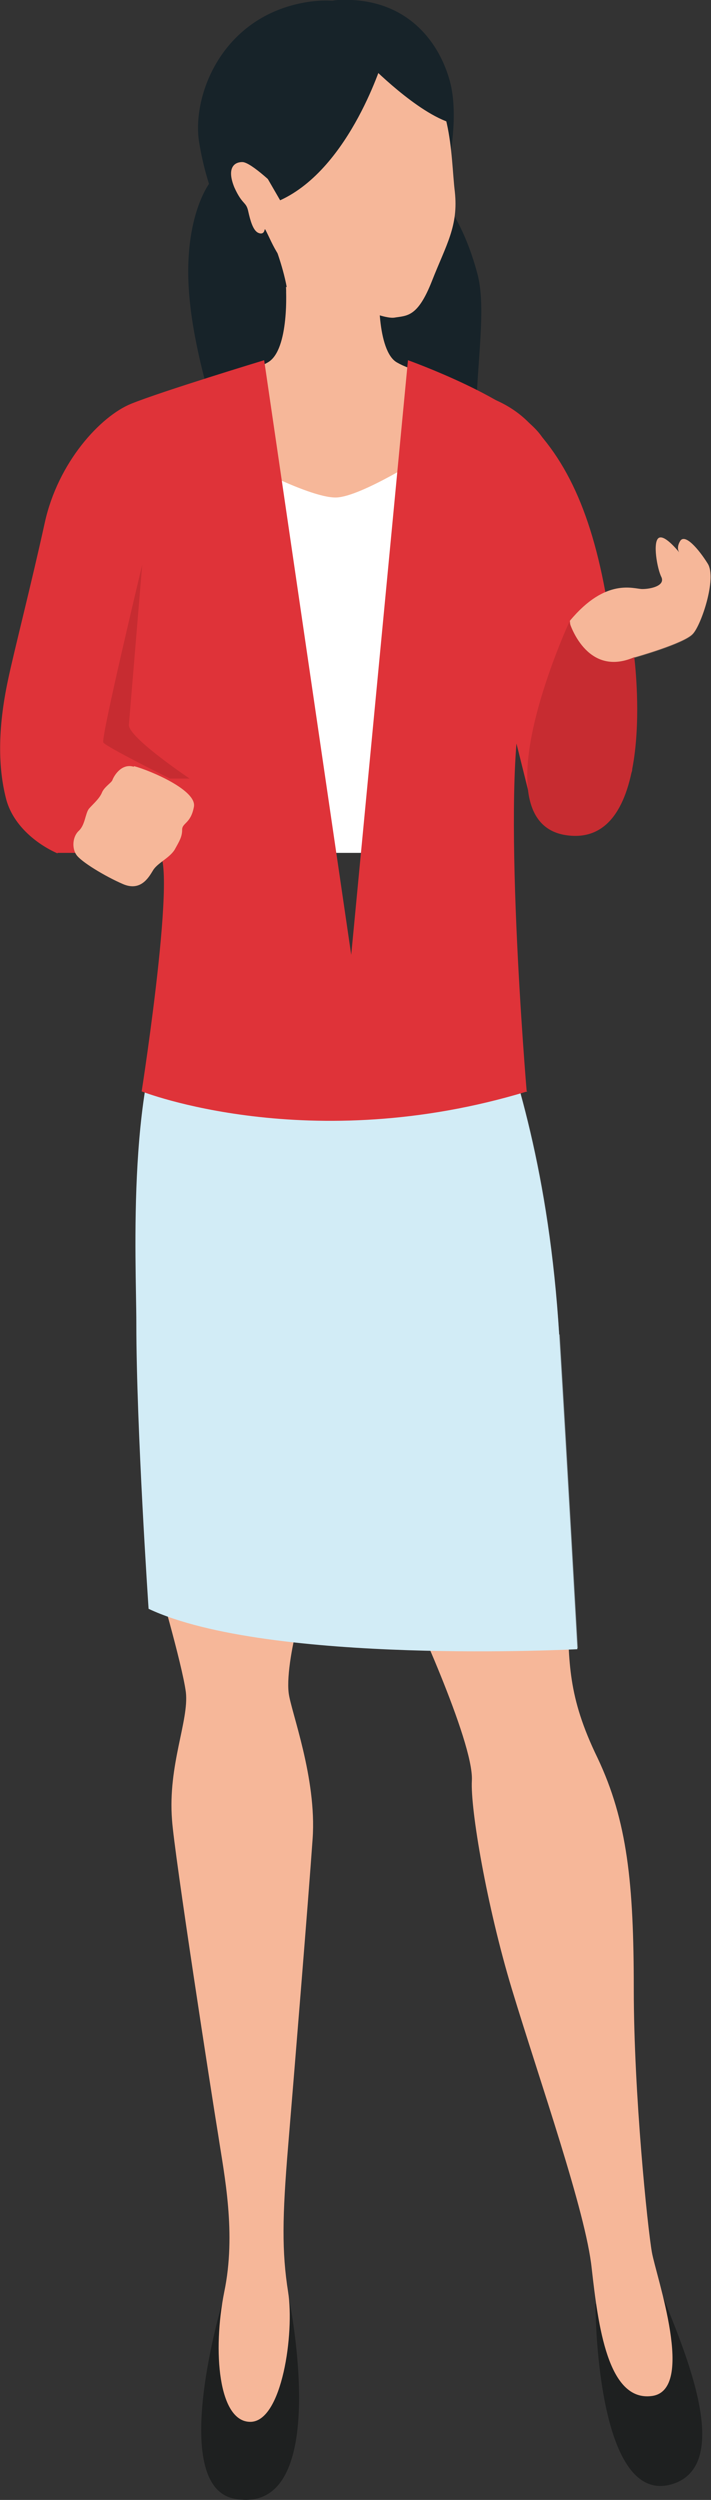
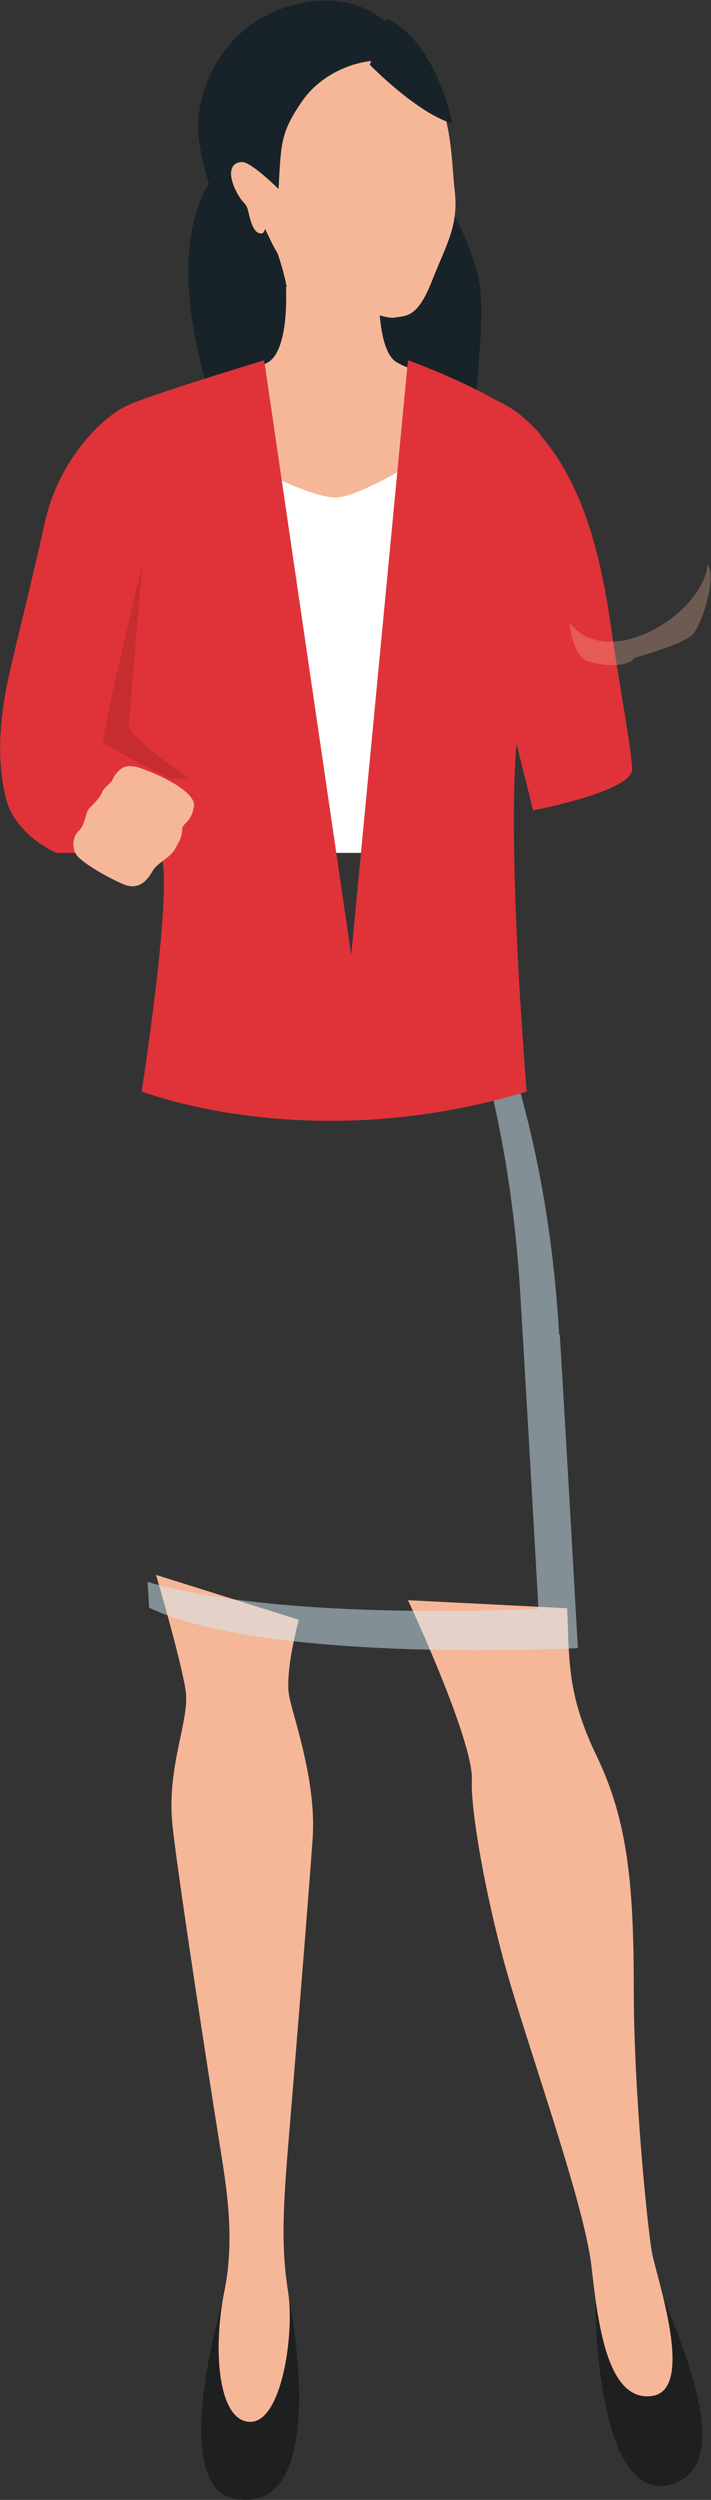
<svg xmlns="http://www.w3.org/2000/svg" fill="none" viewBox="0 0 70 246" height="246" width="70">
  <rect x="0" y="0" width="70" height="246" fill="#333333" stroke="none" />
  <path fill="#1E2020" d="M65.124 225.602C66.854 230.158 72.622 242.556 66.12 244.464C58.622 246.636 58.622 226.714 58.622 226.714L65.071 225.549L65.124 225.602Z" />
  <path fill="#F6B799" d="M55.843 158.26C56.053 163.612 55.843 166.844 58.832 172.99C61.768 179.189 62.397 185.335 62.397 195.719C62.397 206.104 63.761 219.244 64.18 221.628C64.6 224.012 68.532 235.192 64.18 235.774C59.828 236.357 58.884 228.781 58.255 223.217C57.678 217.654 53.169 204.885 50.39 195.719C47.925 187.56 46.3 178.023 46.457 175.215C46.667 171.347 40.165 157.466 40.165 157.466L55.948 158.26H55.843Z" />
  <path fill="#1E2020" d="M28.472 226.29C28.472 226.29 32.824 247.642 23.123 245.894C16.412 244.675 21.97 226.29 21.97 226.29H28.472Z" />
  <path fill="#F6B799" d="M29.416 159.426C28.839 161.545 28.21 164.777 28.419 166.579C28.629 168.38 31.198 174.95 30.779 180.937C30.36 186.924 28.944 204.25 28.367 211.19C27.79 218.131 27.738 221.575 28.367 225.549C28.996 229.522 27.79 238.318 24.644 238.318C21.498 238.318 20.921 231.324 22.075 225.549C23.281 219.774 22.075 213.998 21.498 210.184C20.869 206.369 17.146 182.315 16.936 179.083C16.517 173.678 18.614 169.334 18.3 166.526C17.933 163.718 15.363 154.975 15.363 154.975L29.363 159.373L29.416 159.426Z" />
-   <path fill="#D2ECF6" d="M48.292 98.389C50.704 105.065 54.06 115.45 55.056 131.398C55.843 144.326 56.839 162.287 56.839 162.287C56.839 162.287 26.479 163.876 14.629 158.313C14.629 158.313 13.423 140.564 13.423 130.232C13.423 124.192 12.374 105.33 17.513 97.277L48.239 98.442L48.292 98.389Z" />
  <g opacity="0.5" style="mix-blend-mode:multiply">
    <path fill="#D2ECF6" d="M55.056 131.345C54.112 115.397 50.704 105.065 48.292 98.336L45.775 98.231C47.978 104.853 50.442 114.231 51.228 127.424C52.015 140.352 53.011 158.313 53.011 158.313C53.011 158.313 27.948 159.638 14.524 155.664C14.629 157.254 14.682 158.207 14.682 158.207C26.532 163.77 56.892 162.181 56.892 162.181C56.892 162.181 55.895 144.22 55.109 131.292L55.056 131.345Z" />
  </g>
  <path fill="#172329" d="M46.562 53.672C45.356 50.281 46.824 45.406 46.876 41.062C46.929 35.657 47.925 30.253 46.981 26.862C45.041 19.657 41.633 17.59 41.633 17.59L40.636 19.021C40.636 19.021 39.326 19.286 40.06 19.816C40.532 20.134 41.371 22.783 41.843 25.379C41.213 25.167 40.584 25.061 39.903 25.061C36.285 25.061 33.348 28.028 33.348 31.737C33.348 35.446 36.285 38.413 39.903 38.413C40.899 38.413 41.895 38.148 42.734 37.724C42.839 38.095 42.944 38.466 43.101 38.837C44.359 41.592 44.674 45.353 44.517 50.016C44.359 54.731 46.352 57.486 47.033 59.076C47.401 59.977 47.558 60.772 47.663 61.513C47.768 59.341 47.558 56.639 46.509 53.619L46.562 53.672Z" />
-   <path fill="#172329" d="M47.715 61.566C47.558 64.798 46.666 66.865 46.666 66.865C46.666 66.865 48.135 64.798 47.715 61.566Z" />
+   <path fill="#172329" d="M47.715 61.566C47.558 64.798 46.666 66.865 46.666 66.865Z" />
  <path fill="#172329" d="M33.453 63.791C33.453 62.997 33.715 61.937 33.767 60.666C33.872 60.666 33.925 60.559 34.03 60.453C35.34 58.069 33.295 53.937 32.981 52.93C32.666 51.923 33.138 51.499 32.719 49.91C32.299 48.32 29.992 46.996 30.517 44.718C31.041 42.439 31.565 41.698 30.517 39.684C29.468 37.671 27.79 36.134 28.105 33.273C28.419 30.412 28.105 26.015 28.105 26.015L25.902 24.001C26.164 23.471 26.374 23.101 26.531 22.889C27.161 21.988 22.442 19.021 22.442 19.021L20.711 17.908C20.711 17.908 17.775 21.511 18.719 29.935C19.138 33.909 20.659 40.32 23.071 45.989C25.011 50.599 28.839 55.155 28.943 59.235C29.206 68.136 36.599 72.216 36.599 72.216C36.599 72.216 33.295 69.514 33.505 63.844L33.453 63.791Z" />
  <path fill="#F6B799" d="M18.247 43.87C26.217 43.764 34.24 43.552 42.21 43.287V36.823C41.108 36.558 40.007 36.24 39.116 35.711C37.019 34.492 37.333 28.293 37.333 28.293H28.21C28.21 28.293 28.577 34.492 26.427 35.711C24.329 36.929 20.974 37.194 18.981 37.777C17.041 38.36 18.719 40.055 18.247 43.87Z" />
  <path fill="#F6B799" d="M18.247 43.711C22.18 44.453 29.887 52.029 34.135 51.976C38.697 51.976 39.745 44.347 44.359 43.923V37.353C44.359 37.353 44.359 37.3 44.359 37.247C42.577 36.876 40.532 36.505 39.063 35.658C36.966 34.439 37.281 28.24 37.281 28.24H28.157C28.157 28.24 28.524 34.439 26.374 35.658C24.277 36.876 20.921 37.141 18.929 37.724C16.989 38.307 18.614 39.949 18.247 43.658V43.711Z" />
  <g opacity="0.3" style="mix-blend-mode:multiply">
    <path fill="#F6B799" d="M27.79 33.75C30.255 33.273 34.974 31.737 37.281 29.935V29.406V29.194V29.035V28.929V28.823V28.717H28.157C28.157 28.717 28.315 31.525 27.738 33.75H27.79Z" />
  </g>
-   <path fill="#172329" d="M44.307 15.365C44.307 15.365 45.199 10.862 44.202 7.683C43.101 3.974 39.903 -0.318 33.296 6.07828e-05C26.689 0.318 44.307 15.365 44.307 15.365Z" />
  <path fill="#DF3339" d="M43.52 17.378C44.097 18.067 44.045 19.18 43.31 19.763L41.895 21.034C41.213 21.67 40.164 21.564 39.535 20.875C38.958 20.186 39.011 19.074 39.693 18.491L41.108 17.22C41.79 16.637 42.839 16.69 43.468 17.431L43.52 17.378Z" />
  <path fill="#172329" d="M42.472 8.901C40.48 3.709 36.652 -1.271 29.363 0.371C21.603 2.119 18.877 9.643 19.611 14.041C20.345 18.438 21.708 21.034 22.127 21.882C22.599 22.677 26.689 24.266 27.948 26.809C29.206 29.353 42.472 8.901 42.472 8.901Z" />
  <path fill="#F6B799" d="M26.532 22.783C27.108 24.266 27.948 26.439 28.314 28.717C28.944 28.929 29.311 29.617 30.097 29.829C35.288 31.578 38.644 29.459 38.644 29.459C38.644 29.459 38.801 30.2 37.805 29.194L26.584 22.677C26.584 22.677 26.584 22.677 26.584 22.73L26.532 22.783Z" />
  <g opacity="0.3" style="mix-blend-mode:multiply">
    <path fill="#F6B799" d="M26.532 22.783C27.108 24.266 27.948 26.439 28.314 28.717C28.944 28.929 29.311 29.617 30.097 29.829C35.288 31.578 38.644 29.459 38.644 29.459C38.644 29.459 38.801 30.2 37.805 29.194L26.584 22.677C26.584 22.677 26.584 22.677 26.584 22.73L26.532 22.783Z" />
  </g>
  <path fill="#F6B799" d="M26.112 22.571C26.899 24.055 27.476 26.121 30.307 27.763C33.138 29.406 37.49 31.419 38.801 31.26C40.06 31.048 41.108 31.26 42.524 27.657C43.94 24.055 45.146 22.253 44.779 18.862C44.359 15.471 44.622 8.371 40.112 6.464C36.756 5.034 31.985 6.729 29.783 9.908C27.58 13.087 27.685 14.094 27.423 18.597C27.423 18.597 24.749 15.948 23.858 15.948C22.966 15.948 22.337 16.637 23.071 18.438C23.858 20.187 24.225 19.816 24.434 20.77C24.644 21.723 24.906 22.624 25.378 22.889C26.007 23.207 26.06 22.571 26.06 22.571H26.112Z" />
-   <path fill="#172329" d="M37.753 5.722C37.753 5.722 34.554 16.531 27.58 19.71L22.861 11.55L28.524 4.875L37.805 5.669L37.753 5.722Z" />
  <path fill="#172329" d="M36.389 6.358C36.389 6.358 41.108 11.18 44.517 12.133C44.517 12.133 43.101 4.345 38.12 1.802L36.389 6.411V6.358Z" />
  <path fill="white" d="M22.547 44.718C22.547 44.718 30.255 49.009 33.086 48.956C35.551 48.903 42.053 44.718 42.053 44.718V83.925H22.495V44.718H22.547Z" />
  <path fill="#DF3339" d="M51.91 107.396H33.296L40.165 35.446C40.165 35.446 50.861 39.26 53.378 43.022C55.161 45.724 51.124 44.029 52.434 50.016C53.745 56.003 52.33 65.964 51.543 68.666C49.236 76.666 51.858 107.449 51.858 107.449L51.91 107.396Z" />
  <path fill="#DF3339" d="M5.663 83.978C3.513 83.024 1.206 81.117 0.577 78.521C-0.157 75.607 -0.262 71.845 0.787 66.918C1.363 64.162 3.094 57.434 4.405 51.446C5.716 45.459 9.91 40.956 12.899 39.737C15.888 38.519 26.008 35.446 26.008 35.446L36.547 107.396H13.948C13.948 107.396 17.985 81.594 15.101 83.925C13.633 85.091 7.603 83.925 7.603 83.925H5.663V83.978Z" />
  <path fill="#C72C31" d="M16.727 76.613C16.727 76.613 10.434 73.487 10.172 73.064C9.91 72.64 14 55.579 14 55.579C14 55.579 12.794 70.096 12.689 71.315C12.584 72.534 18.667 76.613 18.667 76.613H16.727Z" />
  <path fill="#F6B799" d="M13.213 75.395C14.787 75.819 19.453 77.779 19.086 79.422C18.771 81.064 17.933 80.958 17.933 81.647C17.933 82.336 17.67 82.76 17.198 83.607C16.674 84.455 15.468 84.932 15.049 85.674C14.629 86.362 13.843 87.74 12.112 86.998C10.382 86.256 7.918 84.773 7.498 84.084C7.079 83.448 7.131 82.336 7.76 81.753C8.389 81.17 8.389 80.057 8.757 79.581C9.176 79.104 9.753 78.627 10.015 78.044C10.225 77.461 10.959 77.037 11.064 76.772C11.168 76.455 11.903 75.077 13.161 75.448L13.213 75.395Z" />
  <path fill="#DF3339" d="M45.251 38.413C45.251 38.413 49.078 38.678 51.91 41.433C56.314 45.724 58.779 51.923 60.142 61.619C60.929 67.13 62.135 73.488 62.239 75.66C62.344 77.885 52.487 79.74 52.487 79.74L47.61 60.189C47.61 60.189 46.771 58.493 45.565 54.255C43.363 46.466 45.198 38.413 45.198 38.413H45.251Z" />
-   <path fill="#F6B799" d="M62.449 64.692C62.449 64.692 67.378 63.315 68.217 62.361C69.056 61.46 70.576 56.904 69.685 55.473C68.794 54.043 67.43 52.453 66.958 53.248C66.487 54.043 66.958 54.467 66.958 54.467C66.958 54.467 65.49 52.559 64.861 52.93C64.232 53.301 64.704 56.003 65.123 56.798C65.49 57.646 64.075 57.964 63.236 57.964C62.397 57.964 59.67 56.798 56.105 61.09C56.105 61.09 56.419 64.374 57.94 64.957C59.513 65.54 61.977 65.487 62.449 64.639V64.692Z" />
  <g opacity="0.3" style="mix-blend-mode:multiply">
    <path fill="#F6B799" d="M57.94 65.063C59.513 65.646 61.977 65.593 62.449 64.745C62.449 64.745 67.378 63.368 68.217 62.414C69.056 61.513 70.577 56.957 69.685 55.526C69.161 60.507 59.828 66.176 56.052 61.248C56.052 61.248 56.367 64.534 57.888 65.116L57.94 65.063Z" />
  </g>
-   <path fill="#C72C31" d="M62.449 64.692C62.449 64.692 64.861 83.607 55.685 82.177C46.981 80.799 56.052 61.196 56.052 61.196C56.052 61.196 57.678 66.706 62.397 64.692H62.449Z" />
  <path fill="#DF3339" d="M13.948 107.397C13.948 107.397 30.465 113.914 51.91 107.397L31.199 99.555L13.948 107.397Z" />
</svg>